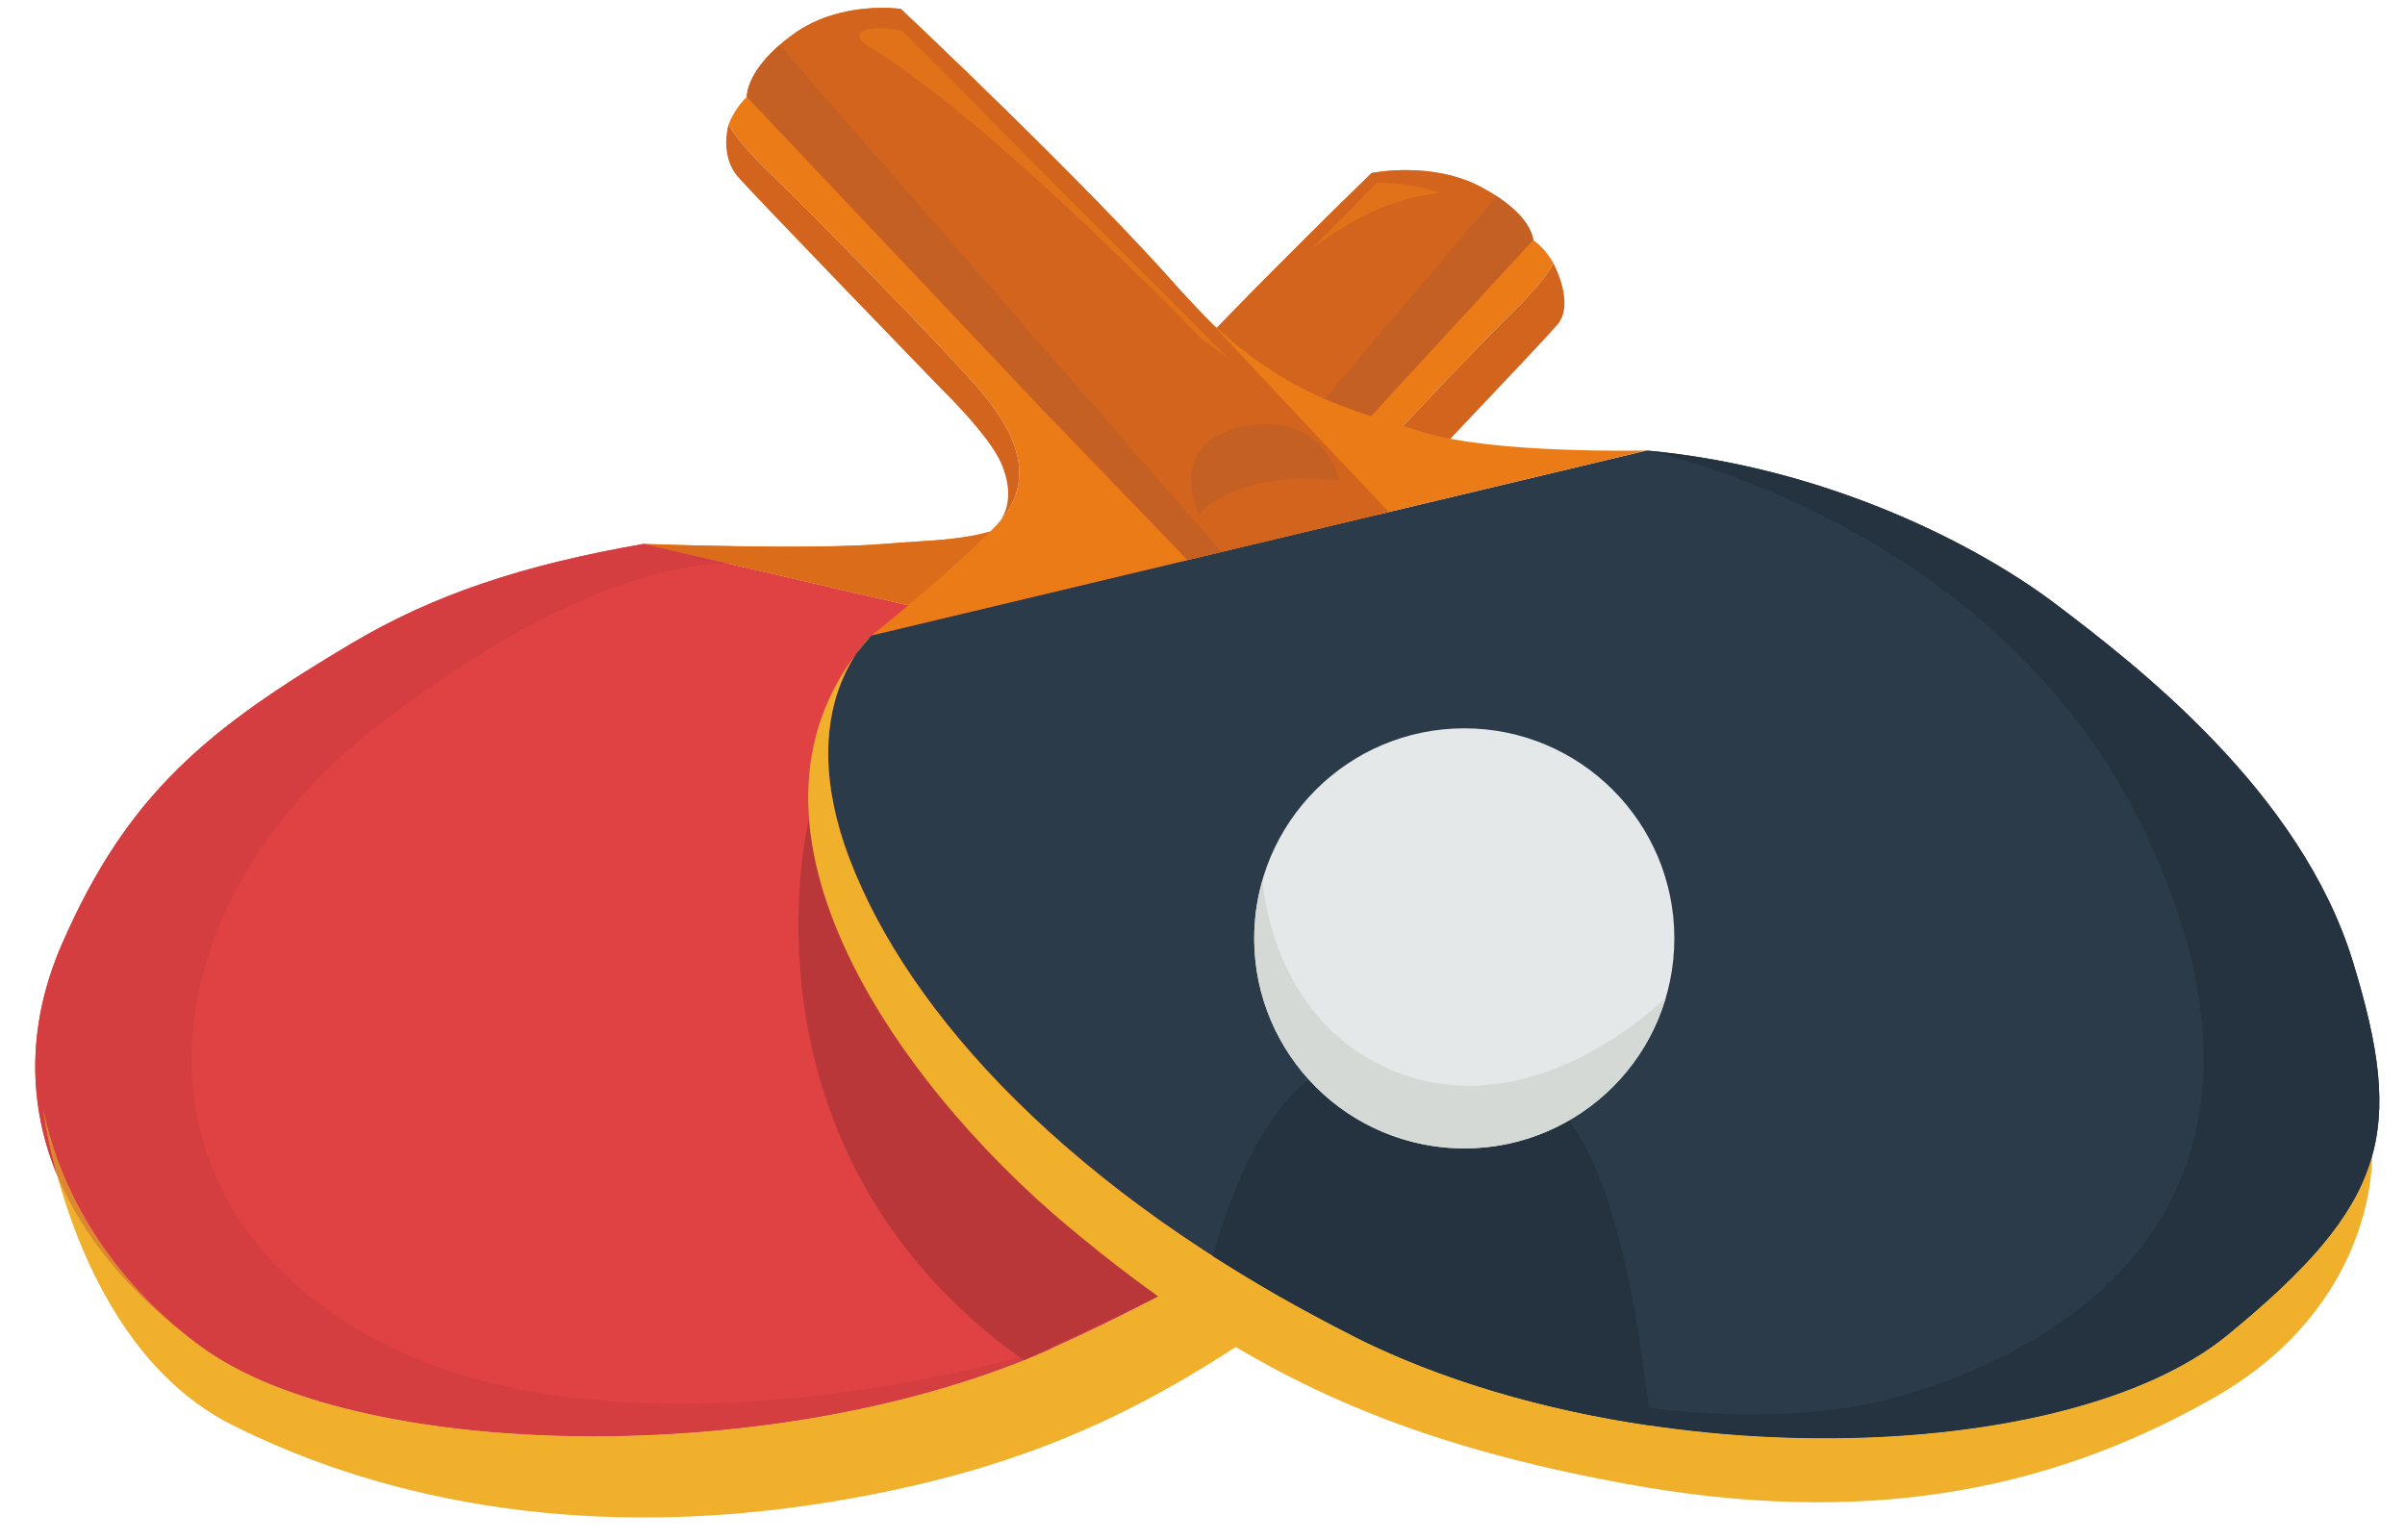
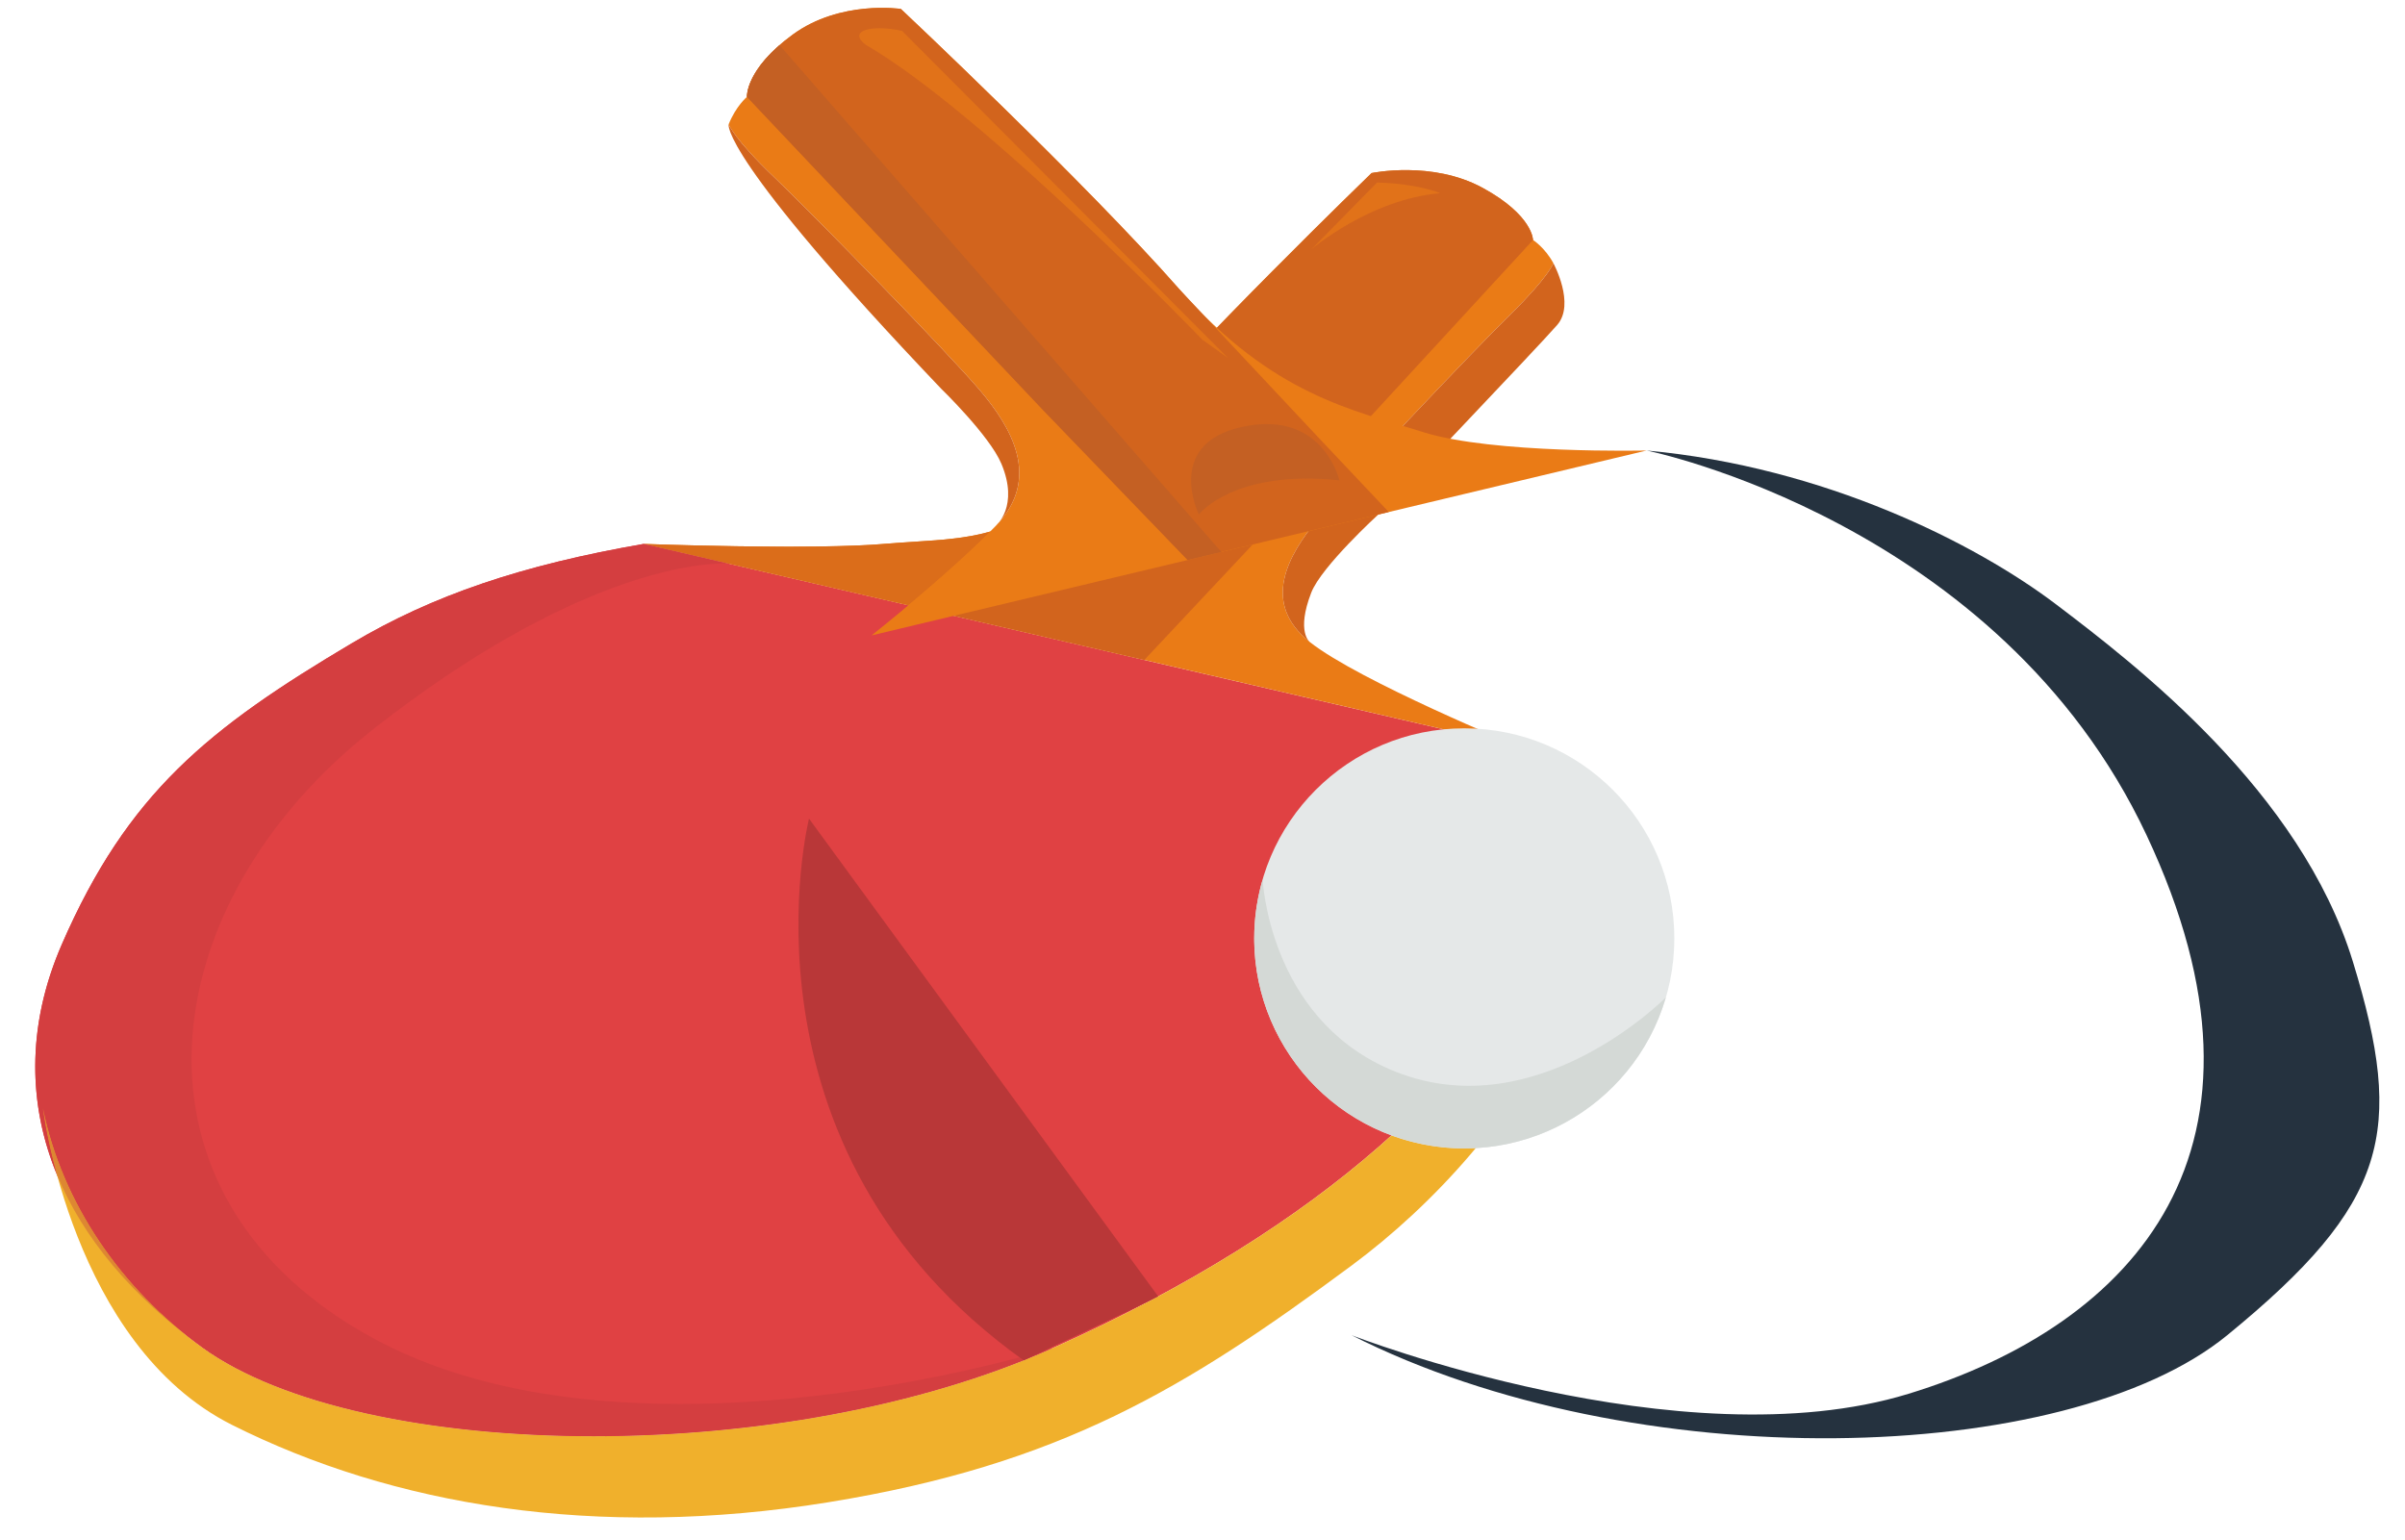
<svg xmlns="http://www.w3.org/2000/svg" height="336.4" preserveAspectRatio="xMidYMid meet" version="1.0" viewBox="-7.7 89.4 525.3 336.4" width="525.3" zoomAndPan="magnify">
  <g>
    <g>
      <path d="M 324.242 252.57 C 324.242 252.57 341.344 265.645 328.887 294.516 C 316.434 323.383 282.203 357.059 222.32 383.84 C 162.438 410.621 70.691 408.516 36.492 383.746 C 2.297 358.977 -7.699 326.719 5.801 295.695 C 20.199 262.617 37.805 248.5 69.262 229.848 C 86.773 219.461 106.168 212.852 132.883 208.215 L 324.242 252.57" fill="#e04143" />
    </g>
    <g>
      <path d="M 324.242 252.57 C 324.242 252.57 341.344 265.645 328.887 294.516 C 316.434 323.383 282.203 357.059 222.32 383.84 C 162.438 410.621 70.691 408.516 36.492 383.746 C 18.762 370.902 5.918 352.285 1.684 331.52 C 1.684 331.52 8.031 383.121 43.008 400.672 C 77.984 418.223 122.461 425.789 173.195 417.562 C 223.93 409.344 251.34 392.652 287.504 365.855 C 323.672 339.066 359.215 286.621 324.242 252.57" fill="#f0b02c" />
    </g>
    <g>
      <path d="M 324.242 252.57 L 132.883 208.215 C 132.883 208.215 169.387 209.574 185.332 208.215 C 204.273 206.598 215.414 208.828 234.492 186.539 C 253.566 164.246 291.879 127.203 291.879 127.203 C 291.879 127.203 305.094 124.414 316.121 130.426 C 327.145 136.434 327.145 141.828 327.145 141.828 C 327.145 141.828 329.707 143.438 331.59 146.891 C 331.59 146.891 330.594 149.848 322.258 158.023 C 313.918 166.199 286.398 195.238 280.059 202.91 C 273.715 210.578 267.59 221.109 278.398 229.652 C 289.211 238.195 324.242 252.57 324.242 252.57" fill="#ea7b16" />
    </g>
    <g>
      <path d="M 327.145 141.828 C 327.145 141.828 327.145 136.434 316.121 130.426 C 305.094 124.414 291.879 127.203 291.879 127.203 C 291.879 127.203 253.566 164.246 234.492 186.539 L 207.258 215.133 L 199.074 223.559 L 242.242 233.562 L 266.453 207.766 L 327.145 141.828" fill="#d2641d" />
    </g>
    <g>
      <path d="M 278.699 218.867 C 280.91 213.156 293.344 201.793 293.344 201.793 C 293.344 201.793 328.438 164.992 332.43 160.379 C 336.426 155.762 331.59 146.891 331.59 146.891 C 331.59 146.891 330.594 149.848 322.258 158.023 C 313.918 166.199 286.398 195.238 280.059 202.91 C 273.715 210.578 267.59 221.109 278.398 229.652 C 278.398 229.652 275.371 227.469 278.699 218.867" fill="#d2641d" />
    </g>
    <g>
-       <path d="M 291.73 180.305 C 288.469 179.25 285.102 178.055 281.637 176.547 L 319.195 132.262 C 327.02 137.406 327.145 141.691 327.145 141.828 L 291.73 180.305" fill="#c46023" />
-     </g>
+       </g>
    <g>
      <path d="M 164.645 208.816 C 164.645 208.816 164.641 208.816 164.641 208.816 C 164.641 208.816 164.645 208.816 164.645 208.816 M 164.648 208.816 C 172.141 208.816 179.477 208.676 184.758 208.262 C 179.477 208.676 172.145 208.816 164.648 208.816 M 184.766 208.258 C 184.797 208.258 184.824 208.254 184.855 208.254 C 184.824 208.254 184.797 208.258 184.766 208.258 M 184.91 208.246 C 184.926 208.246 184.938 208.246 184.949 208.246 C 184.938 208.246 184.926 208.246 184.91 208.246 M 185.078 208.234 C 185.105 208.23 185.133 208.23 185.164 208.227 C 185.133 208.23 185.105 208.23 185.078 208.234 M 185.266 208.219 C 185.289 208.219 185.309 208.215 185.332 208.215 C 185.309 208.215 185.289 208.219 185.266 208.219 M 200.199 207.09 C 200.203 207.09 200.207 207.09 200.207 207.09 C 200.207 207.09 200.203 207.09 200.199 207.09 M 200.227 207.086 C 200.238 207.086 200.246 207.082 200.258 207.082 C 200.246 207.082 200.234 207.086 200.227 207.086 M 200.266 207.082 C 203.109 206.762 205.852 206.293 208.582 205.516 C 208.578 205.516 208.582 205.516 208.578 205.516 C 205.852 206.293 203.109 206.762 200.266 207.082" fill="#e1965a" />
    </g>
    <g>
      <path d="M 190.715 221.617 L 151.453 212.52 L 132.883 208.215 C 132.883 208.215 149.102 208.816 164.641 208.816 C 164.641 208.816 164.645 208.816 164.645 208.816 C 164.648 208.816 164.648 208.816 164.648 208.816 C 172.145 208.816 179.477 208.676 184.758 208.262 C 184.762 208.262 184.766 208.258 184.766 208.258 C 184.797 208.258 184.824 208.254 184.855 208.254 C 184.871 208.25 184.891 208.25 184.91 208.246 C 184.926 208.246 184.938 208.246 184.949 208.246 C 184.992 208.242 185.035 208.238 185.078 208.234 C 185.105 208.23 185.133 208.23 185.164 208.227 C 185.199 208.223 185.234 208.223 185.266 208.219 C 185.289 208.219 185.309 208.215 185.332 208.215 C 190.812 207.746 195.645 207.602 200.199 207.09 C 200.203 207.09 200.207 207.09 200.207 207.09 C 200.215 207.086 200.219 207.086 200.227 207.086 C 200.234 207.086 200.246 207.082 200.258 207.082 C 200.258 207.082 200.262 207.082 200.266 207.082 C 203.109 206.762 205.852 206.293 208.578 205.516 C 203.152 210.984 196.094 217.113 190.715 221.617" fill="#db6d1a" />
    </g>
    <g>
      <path d="M 234.492 186.539 L 226.672 194.746 C 229.145 192.465 231.734 189.762 234.492 186.539" fill="#d2641d" />
    </g>
    <g>
      <path d="M 199.074 223.559 L 226.164 229.836 L 199.074 223.559" fill="#d2641d" />
    </g>
    <g>
      <path d="M 122 403.133 L 121.996 403.133 C 86.426 403.133 53.957 396.395 36.492 383.746 C 18.762 370.902 5.918 352.285 1.684 331.52 C 1.684 331.52 2.422 337.508 4.773 346.098 C 1.586 338.391 0 330.449 0 322.426 C 0 313.551 1.938 304.57 5.801 295.695 C 20.199 262.617 37.805 248.5 69.262 229.848 C 86.773 219.461 106.168 212.852 132.883 208.215 L 151.453 212.52 C 151.438 212.516 151.074 212.484 150.367 212.484 C 144.75 212.484 117.605 214.426 74.059 248.5 C 24.918 286.949 16.91 351.031 74.059 381.855 C 93.961 392.594 117.98 396.09 140.84 396.09 C 183.617 396.09 222.32 383.84 222.32 383.84 C 222.27 383.859 222.223 383.883 222.172 383.906 C 222.141 383.918 222.109 383.934 222.082 383.945 C 222.074 383.949 222.066 383.949 222.062 383.953 C 192.801 396.98 155.988 403.133 122.004 403.133 L 122 403.133" fill="#d43e40" />
    </g>
    <g>
      <path d="M 122 403.133 L 121.996 403.133 L 122 403.133 M 122.004 403.133 C 155.988 403.133 192.801 396.98 222.062 383.953 C 192.797 396.98 155.992 403.133 122.004 403.133 M 222.082 383.945 C 222.109 383.934 222.141 383.918 222.172 383.906 C 222.141 383.918 222.109 383.934 222.082 383.945 M 36.492 383.746 C 20.93 372.473 10.379 359.648 4.773 346.098 C 2.422 337.508 1.684 331.52 1.684 331.52 C 5.918 352.285 18.762 370.902 36.492 383.746" fill="#dd8732" />
    </g>
    <g>
      <path d="M 151.453 212.52 L 132.883 208.215 L 151.453 212.52" fill="#da6524" />
    </g>
    <g>
      <path d="M 151.453 212.52 L 132.883 208.215 L 151.453 212.52" fill="#d05b26" />
    </g>
    <g>
      <path d="M 278.758 143.844 L 293.074 129.27 C 302.184 129.527 306.871 131.605 306.871 131.605 C 291.512 132.902 278.758 143.844 278.758 143.844" fill="#e17219" />
    </g>
    <g>
      <path d="M 169.004 268.223 C 169.004 268.223 150.918 340.262 215.891 386.559 C 215.891 386.559 242.273 374.219 245.273 372.594 L 169.004 268.223" fill="#b93738" />
    </g>
    <g>
-       <path d="M 182.664 228.203 C 182.664 228.203 165.055 243.41 177.859 277.023 C 190.664 310.637 225.879 349.852 287.504 381.062 C 349.129 412.273 443.566 409.875 478.781 381.062 C 513.992 352.254 517.613 336.656 506.211 299.445 C 494.805 262.23 458.793 234.621 441.387 221.418 C 423.98 208.215 390.973 191.406 351.957 187.809 L 182.664 228.203" fill="#2b3b4a" />
-     </g>
+       </g>
    <g>
-       <path d="M 182.664 228.203 C 182.664 228.203 165.055 243.41 177.859 277.023 C 190.664 310.637 225.879 349.852 287.504 381.062 C 349.129 412.273 443.566 409.875 478.781 381.062 C 497.039 366.125 506.805 354.738 510.387 342.055 C 510.387 342.055 511.613 374.473 475.602 394.879 C 439.586 415.285 399.375 423.09 347.156 413.484 C 294.938 403.883 262.527 388.273 225.312 357.062 C 188.102 325.855 146.648 267.816 182.664 228.203" fill="#f0b02c" />
-     </g>
+       </g>
    <g>
      <path d="M 182.664 228.203 L 351.957 187.809 C 351.957 187.809 318.316 188.59 303.109 183.785 C 287.906 178.984 270.297 175.781 249.891 152.574 C 229.48 129.363 189.066 91.352 189.066 91.352 C 189.066 91.352 175.859 89.352 165.457 96.949 C 155.055 104.555 155.453 110.559 155.453 110.559 C 155.453 110.559 153.051 112.559 151.449 116.559 C 151.449 116.559 152.652 119.762 161.453 128.164 C 170.258 136.566 199.469 166.578 206.273 174.582 C 213.074 182.586 219.879 193.789 209.875 204.191 C 199.871 214.598 182.664 228.203 182.664 228.203" fill="#ea7b16" />
    </g>
    <g>
      <path d="M 155.453 110.559 C 155.453 110.559 155.055 104.555 165.457 96.949 C 175.859 89.352 189.066 91.352 189.066 91.352 C 189.066 91.352 229.48 129.363 249.891 152.574 L 280.035 184.723 L 295.633 201.246 L 251.703 211.727 L 220.012 178.852 L 155.453 110.559" fill="#d2641d" />
    </g>
    <g>
-       <path d="M 211.02 190.699 C 208.426 184.531 197.867 174.312 197.867 174.312 C 197.867 174.312 157.855 132.969 153.586 128.164 C 149.316 123.359 151.449 116.559 151.449 116.559 C 151.449 116.559 152.652 119.762 161.453 128.164 C 170.258 136.566 199.469 166.578 206.273 174.582 C 213.074 182.586 219.879 193.789 209.875 204.191 C 209.875 204.191 214.93 199.992 211.02 190.699" fill="#d2641d" />
+       <path d="M 211.02 190.699 C 208.426 184.531 197.867 174.312 197.867 174.312 C 149.316 123.359 151.449 116.559 151.449 116.559 C 151.449 116.559 152.652 119.762 161.453 128.164 C 170.258 136.566 199.469 166.578 206.273 174.582 C 213.074 182.586 219.879 193.789 209.875 204.191 C 209.875 204.191 214.93 199.992 211.02 190.699" fill="#d2641d" />
    </g>
    <g>
      <path d="M 254.156 201.793 C 254.156 201.793 245.992 185.254 265.469 182.316 C 266.719 182.129 267.887 182.043 268.988 182.043 C 282.055 182.043 284.836 194.324 284.836 194.324 C 282.316 194.062 279.988 193.945 277.828 193.945 C 260.098 193.945 254.156 201.793 254.156 201.793" fill="#c46023" />
    </g>
    <g>
      <path d="M 253.676 211.258 L 259.066 209.973 L 253.676 211.258" fill="#2b3b4a" />
    </g>
    <g>
-       <path d="M 251.703 211.727 L 220.012 178.852 L 155.453 110.559 L 220.012 178.852 L 251.703 211.727 L 259.066 209.973 L 253.676 211.258 L 251.703 211.727" fill="#d9761e" />
-     </g>
+       </g>
    <g>
      <path d="M 155.453 110.555 L 155.453 110.555 M 155.453 110.555 L 155.453 110.555 M 155.453 110.555 L 155.453 110.555 M 155.453 110.555 L 155.453 110.555 M 155.453 110.555 L 155.453 110.555 M 155.453 110.555 C 155.453 110.551 155.453 110.551 155.453 110.551 C 155.453 110.551 155.453 110.551 155.453 110.555 M 155.453 110.547 L 155.453 110.547 M 155.449 110.547 L 155.449 110.547 M 155.449 110.539 L 155.449 110.539 M 155.449 110.539 L 155.449 110.535 L 155.449 110.539 M 155.449 110.531 L 155.449 110.531 M 155.449 110.527 L 155.449 110.527 M 155.449 110.52 C 155.449 110.52 155.449 110.516 155.449 110.516 C 155.449 110.516 155.449 110.52 155.449 110.52 M 155.449 110.496 L 155.449 110.496 M 155.449 110.492 C 155.449 110.492 155.449 110.492 155.449 110.488 C 155.449 110.492 155.449 110.492 155.449 110.492 M 155.449 110.488 C 155.449 110.488 155.449 110.488 155.449 110.484 C 155.449 110.488 155.449 110.488 155.449 110.488 M 155.449 110.484 L 155.449 110.484 M 155.449 110.484 C 155.449 110.48 155.449 110.48 155.449 110.48 C 155.449 110.48 155.449 110.48 155.449 110.484 M 155.449 110.48 L 155.449 110.48 M 155.449 110.477 L 155.449 110.477 M 155.449 110.469 L 155.449 110.469 M 155.449 110.461 L 155.449 110.457 C 155.449 110.461 155.449 110.461 155.449 110.461 M 155.449 110.453 L 155.449 110.453 M 155.449 110.418 L 155.449 110.418 M 155.449 110.418 C 155.449 110.414 155.449 110.414 155.449 110.414 C 155.449 110.414 155.449 110.414 155.449 110.418 M 155.449 110.414 L 155.449 110.414 M 158.355 103.703 L 158.355 103.703 M 158.367 103.688 C 158.367 103.688 158.367 103.684 158.367 103.684 C 158.367 103.684 158.367 103.688 158.367 103.688 M 158.379 103.672 C 158.379 103.668 158.383 103.664 158.387 103.66 C 158.383 103.664 158.379 103.668 158.379 103.672 M 158.391 103.656 C 159.398 102.316 160.75 100.832 162.566 99.25 C 160.754 100.832 159.398 102.316 158.391 103.656" fill="#eae9ea" />
    </g>
    <g>
      <path d="M 251.703 211.727 L 220.012 178.852 L 155.453 110.559 C 155.453 110.559 155.453 110.559 155.453 110.555 C 155.453 110.551 155.453 110.551 155.453 110.551 C 155.453 110.551 155.453 110.551 155.453 110.547 C 155.453 110.547 155.449 110.547 155.449 110.547 C 155.449 110.543 155.449 110.543 155.449 110.539 L 155.449 110.535 C 155.449 110.535 155.449 110.535 155.449 110.531 C 155.449 110.531 155.449 110.531 155.449 110.527 C 155.449 110.527 155.449 110.523 155.449 110.52 C 155.449 110.52 155.449 110.516 155.449 110.516 C 155.449 110.512 155.449 110.504 155.449 110.496 C 155.449 110.492 155.449 110.492 155.449 110.492 C 155.449 110.492 155.449 110.492 155.449 110.488 C 155.449 110.488 155.449 110.488 155.449 110.484 C 155.449 110.48 155.449 110.48 155.449 110.48 L 155.449 110.477 C 155.449 110.477 155.449 110.473 155.449 110.469 C 155.449 110.465 155.449 110.461 155.449 110.461 C 155.449 110.461 155.449 110.461 155.449 110.457 C 155.449 110.457 155.449 110.457 155.449 110.453 C 155.449 110.441 155.449 110.43 155.449 110.418 C 155.449 110.414 155.449 110.414 155.449 110.414 C 155.461 109.801 155.684 107.27 158.355 103.703 C 158.359 103.695 158.363 103.691 158.367 103.688 C 158.367 103.688 158.367 103.684 158.367 103.684 C 158.371 103.68 158.375 103.676 158.379 103.672 C 158.379 103.668 158.383 103.664 158.387 103.66 C 158.387 103.656 158.391 103.656 158.391 103.656 C 159.398 102.316 160.754 100.832 162.566 99.25 L 259.066 209.973 L 251.703 211.727" fill="#c46023" />
    </g>
    <g>
      <path d="M 260.559 167.645 L 254.891 163.578 C 254.891 163.578 207.258 114.145 181.496 99.25 C 178.309 96.887 180.547 95.566 184.422 95.566 C 185.895 95.566 187.598 95.758 189.332 96.152 L 260.559 167.645" fill="#e17219" />
    </g>
    <g>
      <path d="M 287.504 381.062 C 349.129 412.273 443.566 409.875 478.781 381.062 C 513.992 352.254 517.613 336.656 506.211 299.445 C 494.805 262.23 458.793 234.621 441.387 221.418 C 423.98 208.215 390.973 191.406 351.957 187.809 C 351.957 187.809 428.922 203.312 461.133 271.793 C 493.34 340.273 458.773 378.664 409.152 393.867 C 359.531 409.074 287.504 381.062 287.504 381.062" fill="#25323f" />
    </g>
    <g>
-       <path d="M 292.309 319.84 C 272.664 320.109 262.031 346.5 257.172 363.766 C 266.469 369.73 276.566 375.523 287.504 381.062 C 306.977 390.926 329.719 397.43 352.84 400.805 C 351.328 386.609 348.242 364.504 342.598 349.129 C 333.664 324.797 321.52 319.441 292.309 319.84" fill="#25323f" />
-     </g>
+       </g>
    <g>
      <path d="M 358.008 294.379 C 358.008 319.719 337.469 340.262 312.129 340.262 C 286.789 340.262 266.246 319.719 266.246 294.379 C 266.246 269.039 286.789 248.5 312.129 248.5 C 337.469 248.5 358.008 269.039 358.008 294.379" fill="#e5e8e8" />
    </g>
    <g>
      <path d="M 356.16 307.27 C 349.043 331.586 323.559 345.527 299.238 338.41 C 274.922 331.297 260.977 305.809 268.094 281.492 C 268.094 281.492 269.363 311.344 295.633 322.887 C 327.145 336.73 356.16 307.27 356.16 307.27" fill="#d4d9d6" />
    </g>
  </g>
</svg>